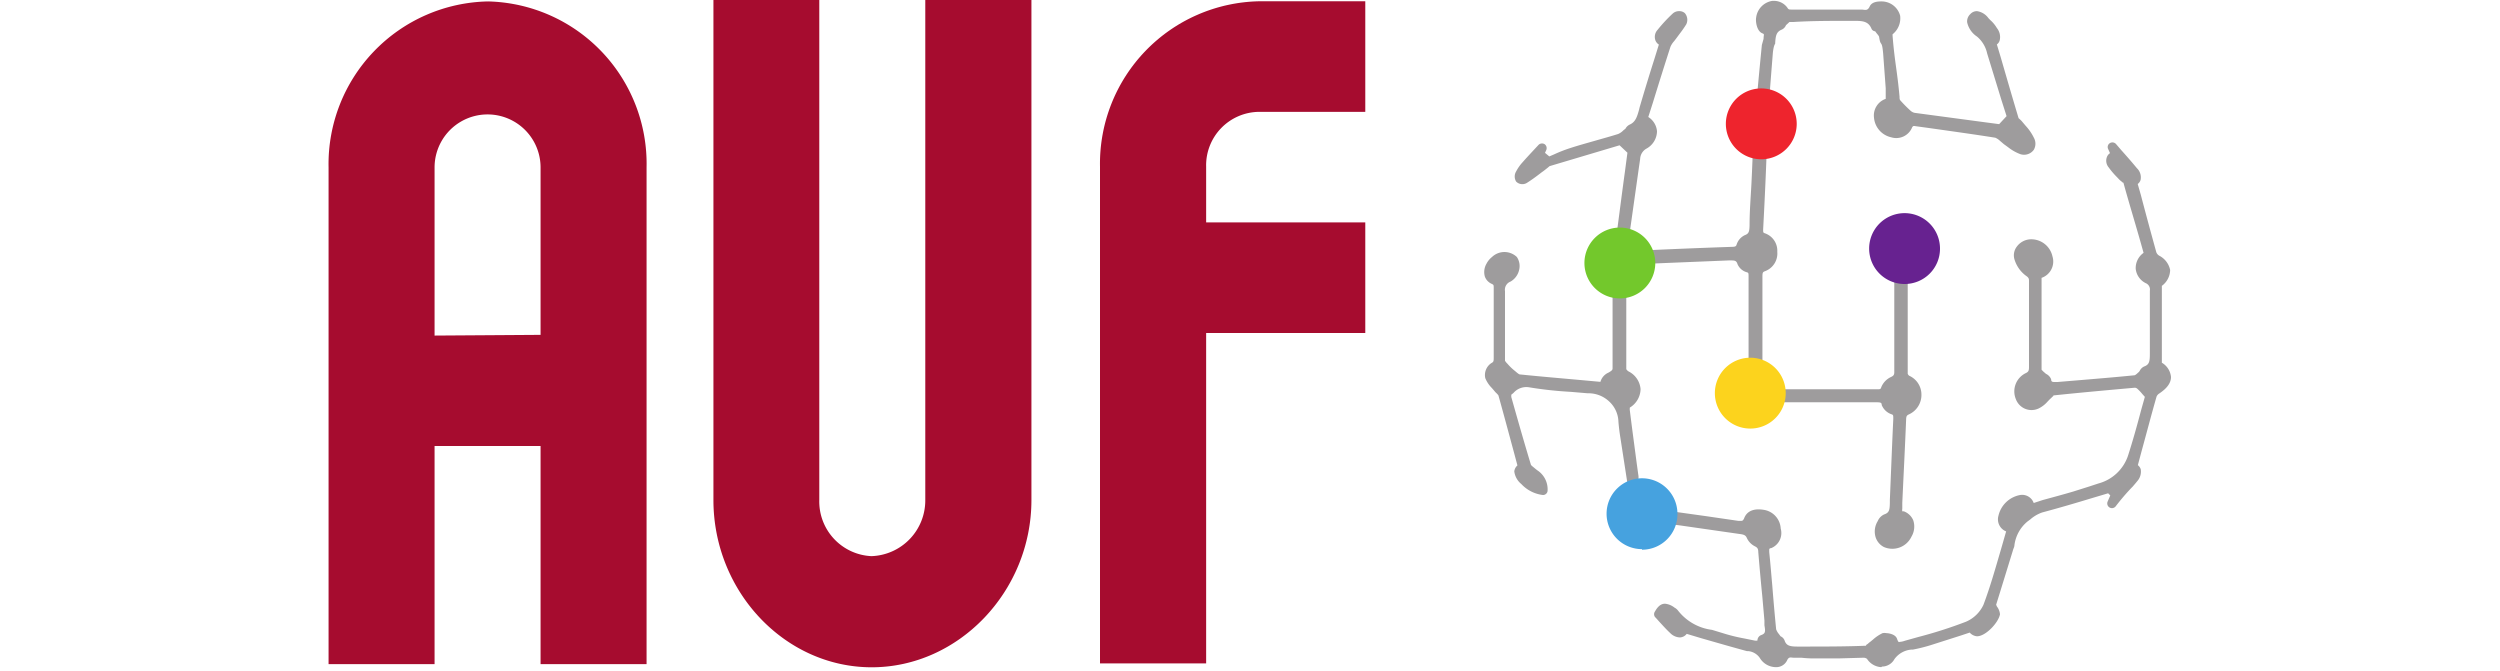
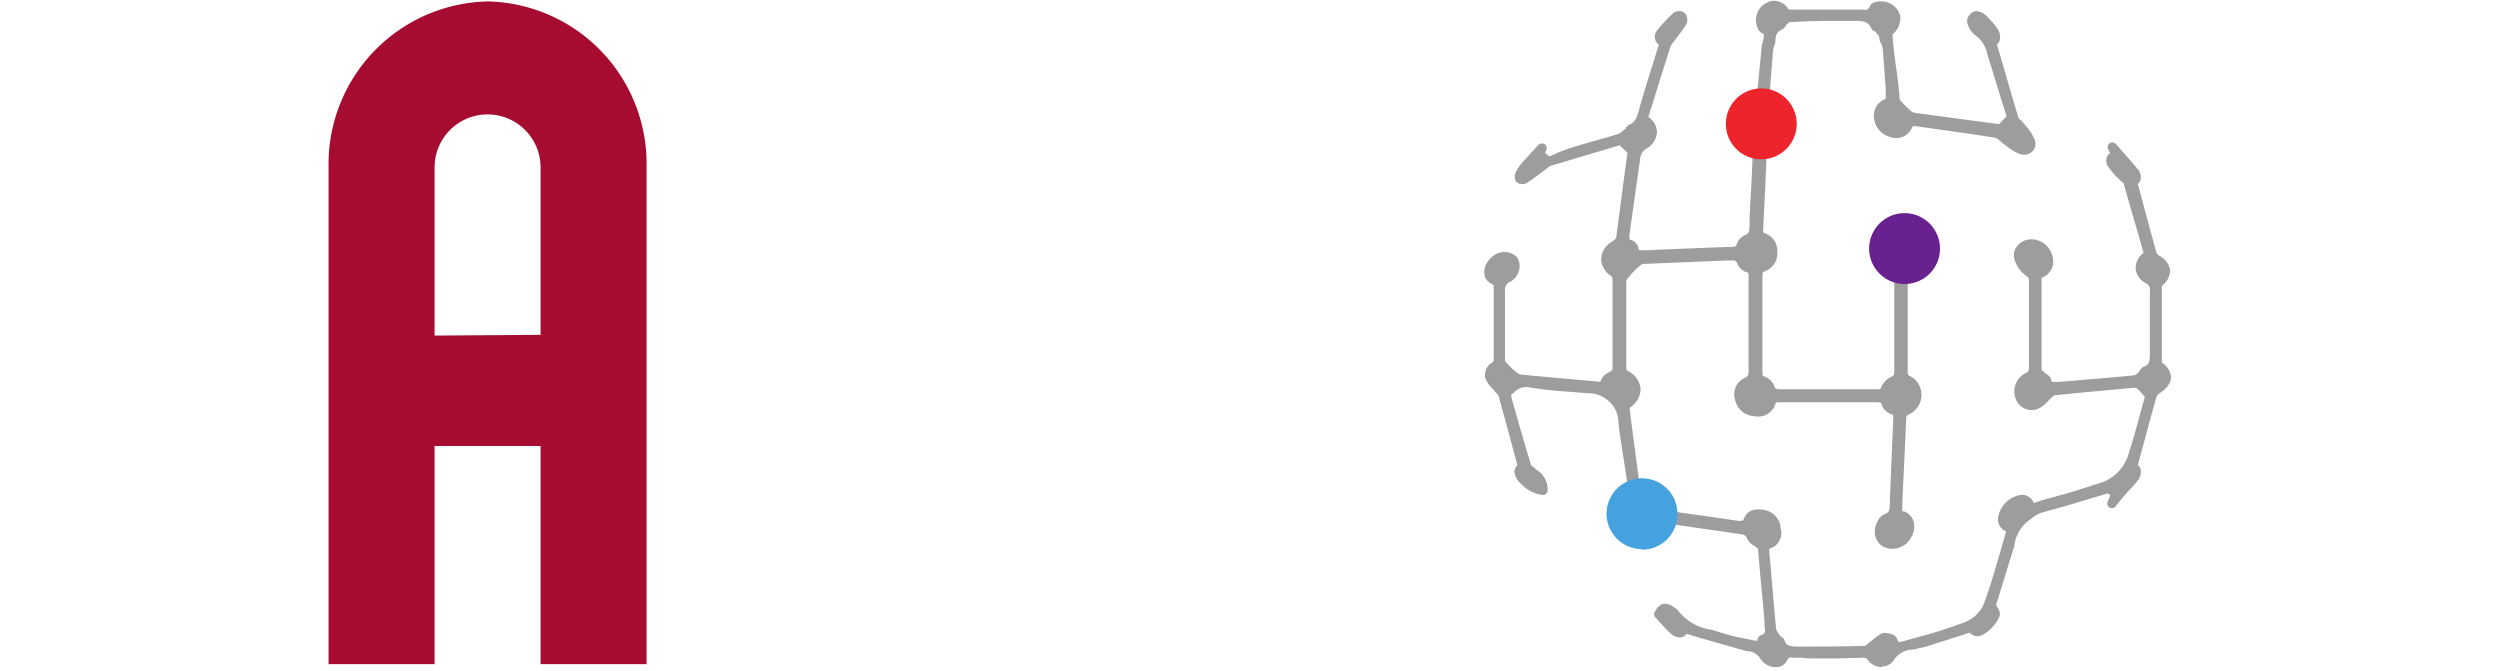
<svg xmlns="http://www.w3.org/2000/svg" id="Calque_1" data-name="Calque 1" width="175" height="47" viewBox="0 0 175 47">
  <defs>
    <style>.cls-1{fill:#9e9c9d;}.cls-2{fill:#46a2df;}.cls-3{fill:#fcd31d;}.cls-4{fill:#73c82c;}.cls-5{fill:#672290;}.cls-6{fill:#ee242d;}.cls-7{fill:#a60c2f;}</style>
  </defs>
  <g id="layer1">
    <g id="g64571">
      <g id="g64573">
        <g id="g64579">
          <path id="path64581" class="cls-1" d="M131.69,46.7a1.27,1.27,0,0,1-1-.58.41.41,0,0,0-.23-.08v0l-1.8.05-1.65,0h-.07a7.92,7.92,0,0,1-.85-.05l-.4,0h-.13c-.19,0-.34-.1-.47.2a.84.84,0,0,1-.79.46,1.32,1.32,0,0,1-1.11-.64,1.11,1.11,0,0,0-.8-.48l-.1,0c-1.07-.29-2.14-.6-3.22-.91l-1-.3a.62.62,0,0,1-.49.25,1,1,0,0,1-.67-.31c-.26-.24-.51-.52-.75-.78-.1-.11-.2-.23-.31-.34a.33.33,0,0,1,0-.39c.1-.17.31-.54.7-.54a1.26,1.26,0,0,1,.66.27.78.78,0,0,1,.26.22,3.59,3.59,0,0,0,2.37,1.34l.82.25a12,12,0,0,0,1.43.35l.74.15a.54.54,0,0,0,.19,0,.41.41,0,0,1,.25-.38c.31-.11.32-.23.24-.69,0-.11,0-.22,0-.33l-.15-1.71c-.1-1-.19-2-.28-3.08,0-.26-.08-.33-.24-.41a1.22,1.22,0,0,1-.56-.58c-.08-.18-.18-.24-.5-.28l-4.17-.6L116,36.58a.91.91,0,0,1-1.09.55,1.94,1.94,0,0,1-1.42-1.61,1.43,1.43,0,0,1,.32-.72c0-.07.1-.14.14-.21l.07-.09-.11-.73-.48-3.11c-.06-.37-.11-.76-.14-1.14a2,2,0,0,0-.63-1.4,2.11,2.11,0,0,0-1.52-.59l-1.18-.1a26.77,26.77,0,0,1-2.93-.32,1.19,1.19,0,0,0-1.09.4l-.15.12,0,.16c.44,1.56.9,3.18,1.38,4.76a1.64,1.64,0,0,0,.18.16l.17.14.09.07a1.59,1.59,0,0,1,.72,1.45.32.32,0,0,1-.3.28H108a2.46,2.46,0,0,1-1.51-.77A1.36,1.36,0,0,1,106,33a.64.64,0,0,1,.22-.42l-.24-.9c-.36-1.33-.71-2.64-1.09-4a1.14,1.14,0,0,0-.12-.14,1.25,1.25,0,0,1-.16-.17l-.18-.21a2.09,2.09,0,0,1-.46-.69,1,1,0,0,1,.42-1.05c.15-.08.17-.12.17-.36,0-1.62,0-3.24,0-4.85,0-.27,0-.27-.14-.34a.89.89,0,0,1-.48-.51,1.16,1.16,0,0,1,.12-.91,1.43,1.43,0,0,1,.38-.46,1.26,1.26,0,0,1,1.74,0,1.13,1.13,0,0,1,.16.9,1.26,1.26,0,0,1-.6.82.61.61,0,0,0-.39.67c0,.66,0,1.33,0,2l0,2.87a.94.94,0,0,0,.17.21,3.68,3.68,0,0,0,.53.51l.07.06c.07.06.21.18.27.18,1.47.15,3,.28,4.44.41l1.2.11h0a1,1,0,0,1,.57-.65c.24-.14.28-.19.28-.3q0-1.78,0-3.57c0-.89,0-1.77,0-2.64a.52.52,0,0,0-.07-.23,1.46,1.46,0,0,1-.73-1.21,1.49,1.49,0,0,1,.77-1.22c.21-.13.28-.22.3-.41.2-1.49.39-3,.59-4.45l.18-1.36-.55-.52h0l-4.9,1.46-.13.11c-.14.11-.27.22-.42.32l-.13.1c-.3.23-.6.45-.92.65a.61.61,0,0,1-.74-.1.68.68,0,0,1,0-.71,2.94,2.94,0,0,1,.44-.63c.29-.33.59-.65.85-.93l.28-.3a.35.35,0,0,1,.42-.05.34.34,0,0,1,.12.41l-.09.2.3.25.33-.14a10,10,0,0,1,1.12-.44c.58-.19,1.17-.35,1.76-.52s1.07-.3,1.61-.47a1.14,1.14,0,0,0,.37-.26l.14-.11,0,0a.68.68,0,0,1,.28-.28c.42-.18.53-.53.68-1.07a2.68,2.68,0,0,1,.07-.27c.32-1.09.65-2.17,1-3.27l.31-1a.6.6,0,0,1-.24-.29.73.73,0,0,1,.15-.74A10.63,10.63,0,0,1,117.1.94a.65.65,0,0,1,.44-.16.58.58,0,0,1,.4.14.72.72,0,0,1,.1.78,7.75,7.75,0,0,1-.46.66l-.23.31-.16.21a1.43,1.43,0,0,0-.26.4c-.42,1.3-.83,2.61-1.23,3.91l-.32,1a1.31,1.31,0,0,1,.61,1,1.41,1.41,0,0,1-.75,1.22.87.87,0,0,0-.43.72l-.09.62-.66,4.67c0,.35,0,.35.11.38a.75.75,0,0,1,.51.51c0,.2.09.21.25.21h.33q3-.14,5.95-.24c.29,0,.32-.05.36-.18a1.09,1.09,0,0,1,.57-.64c.27-.1.32-.23.33-.69,0-1,.08-1.93.13-2.9s.09-2.1.13-3.14a.42.42,0,0,0,0-.15,1.17,1.17,0,0,1-.79-1,1.43,1.43,0,0,1,.73-1.41c.25-.15.3-.28.34-.65.1-1.12.21-2.25.32-3.37l.12-.43c0-.3.09-.32-.09-.39-.38-.15-.48-.81-.43-1.1A1.35,1.35,0,0,1,124.07.06h.1a1.16,1.16,0,0,1,.94.47c.08.13.11.14.29.14h.06c.87,0,1.73,0,2.6,0H130l.3,0c.23,0,.42.13.58-.22s.63-.35.83-.35a1.34,1.34,0,0,1,1.3,1,1.43,1.43,0,0,1-.53,1.3s0,0,0,.1c.15,1.88.32,2.41.49,4.29A.46.46,0,0,0,133,7a9.05,9.05,0,0,0,.75.76.62.62,0,0,0,.28.14l5,.67.91.12.52-.56L140.1,7l-1-3.26a2.12,2.12,0,0,0-.71-1.18,1.61,1.61,0,0,1-.69-1,.69.69,0,0,1,.22-.57.62.62,0,0,1,.47-.21,1.2,1.2,0,0,1,.8.49c.07.07.13.14.19.19a2.25,2.25,0,0,1,.4.5,1,1,0,0,1,.2.86.51.51,0,0,1-.2.29l.28.93c.41,1.42.82,2.83,1.24,4.23l.1.09a1.62,1.62,0,0,1,.18.19l.22.26a3.49,3.49,0,0,1,.57.83.86.86,0,0,1,0,.84.84.84,0,0,1-.95.31,3.19,3.19,0,0,1-.86-.49l-.29-.21L140,9.86a1.11,1.11,0,0,0-.33-.22c-1.57-.25-3.18-.47-4.72-.69l-.88-.12a.26.26,0,0,0-.15,0s0,0-.06.06a1.2,1.2,0,0,1-1.48.72,1.54,1.54,0,0,1-1.2-1.37A1.23,1.23,0,0,1,132,6.92l0-.74-.18-2.44c-.09-1-.17-.42-.28-1.14,0-.06-.09-.17-.16-.25l-.12-.16A.3.3,0,0,1,131,2c-.2-.46-.53-.54-1.12-.54h-.43c-1.3,0-2.63,0-3.92.08h-.27l-.15.14-.09.08a.58.58,0,0,1-.29.31c-.4.16-.44.45-.47,1,0,0-.12.1-.17.76-.08,1-.16,2-.23,2.94A.36.36,0,0,0,124,7a1.41,1.41,0,0,1,.72,1.22A1.37,1.37,0,0,1,124,9.37c-.24.14-.3.25-.31.58-.06,1.86-.15,3.86-.27,6.11,0,.22,0,.23.15.28a1.29,1.29,0,0,1,.84,1.29,1.32,1.32,0,0,1-.85,1.35c-.16.06-.19.09-.19.39q0,3.33,0,6.66c0,.25,0,.29.19.35a1.15,1.15,0,0,1,.64.64c.07.2.13.23.48.23h6.7c.24,0,.26,0,.31-.15a1.34,1.34,0,0,1,.68-.71c.19-.09.24-.16.23-.41,0-2.21,0-4.44,0-6.65,0-.19,0-.23-.2-.3a1.57,1.57,0,0,1-.85-1.73,1.4,1.4,0,0,1,1.36-1.1,1.52,1.52,0,0,1,1.53,1.18,1.44,1.44,0,0,1-.75,1.67.44.44,0,0,0-.15.2c0,2.21,0,4.54,0,6.91a.33.33,0,0,0,.1.14,1.44,1.44,0,0,1,.86,1.31,1.49,1.49,0,0,1-.86,1.39c-.16.07-.2.13-.21.33-.08,2-.18,3.91-.27,5.87l0,.4a.59.59,0,0,0,0,.19.32.32,0,0,0,.1,0,1.14,1.14,0,0,1,.67.64,1.38,1.38,0,0,1-.13,1.14,1.48,1.48,0,0,1-1.93.72,1.17,1.17,0,0,1-.59-.73,1.38,1.38,0,0,1,.16-1.08.9.9,0,0,1,.45-.47c.36-.12.39-.31.4-.82V35c.08-1.89.15-3.78.24-5.67,0-.28,0-.29-.15-.34a1.13,1.13,0,0,1-.66-.64c0-.16-.07-.19-.37-.19-2.29,0-4.52,0-6.77,0-.25,0-.26,0-.31.15a1.27,1.27,0,0,1-1.48.82A1.43,1.43,0,0,1,121.46,28a1.27,1.27,0,0,1,.69-1.56c.23-.1.25-.19.25-.55,0-2.17,0-4.33,0-6.5,0-.29,0-.3-.15-.34a1,1,0,0,1-.62-.55c-.07-.22-.15-.27-.43-.27H121l-4.4.18-1.65.07a5.3,5.3,0,0,0-1.11,1.15v.6c0,1.87,0,3.74,0,5.61A.48.48,0,0,0,114,26a1.52,1.52,0,0,1,.84,1.24,1.55,1.55,0,0,1-.75,1.29.72.72,0,0,0,0,.21c.15,1.23.32,2.46.48,3.69l.11.8a.83.83,0,0,1,0,.34,2,2,0,0,0,.77,1.58c.15.18.31.34.44.52l.24,0,3.29.46,2.26.33h.18c.09,0,.15,0,.23-.18.13-.35.49-.76,1.44-.58A1.4,1.4,0,0,1,124.65,37a1.14,1.14,0,0,1-.67,1.37c-.11,0-.13.07-.13.07a1.89,1.89,0,0,0,0,.24c.08.77.14,1.54.21,2.31q.12,1.53.27,3.06a1.05,1.05,0,0,0,.2.34l.11.15a.53.53,0,0,1,.28.29c.12.36.35.43.91.43h.08c1.76,0,3.29,0,4.71-.06,0,0,0-.07.1-.11l.15-.13c.09-.06.16-.13.24-.19a2.81,2.81,0,0,1,.67-.45.67.67,0,0,1,.26,0c.15,0,.64.07.75.39s.15.22.21.22a1.33,1.33,0,0,0,.35-.08l.93-.26a30.86,30.86,0,0,0,3.34-1.07,2.38,2.38,0,0,0,1.22-1.18c.47-1.24.84-2.56,1.21-3.82.13-.44.25-.88.38-1.32a.91.91,0,0,1-.54-1.09,1.91,1.91,0,0,1,1.47-1.45.86.86,0,0,1,1,.55L143,35c.7-.19,1.41-.38,2.12-.59l1.14-.36.64-.21a3,3,0,0,0,2.08-2c.32-1,.6-2,.88-3.06.09-.33.19-.67.28-1h0l-.17-.19a3.24,3.24,0,0,0-.36-.38.28.28,0,0,0-.17-.07c-1.9.17-3.8.34-5.7.54,0,0,0,.06-.07.09a1.59,1.59,0,0,1-.13.13c-.07.06-.14.14-.21.21a2,2,0,0,1-.64.49,1.17,1.17,0,0,1-1.58-.66,1.42,1.42,0,0,1,.67-1.81c.22-.1.25-.18.25-.46,0-1.78,0-3.56,0-5.33v-.67c0-.14,0-.23-.23-.38a2.22,2.22,0,0,1-.77-1.08,1,1,0,0,1,.15-.95,1.25,1.25,0,0,1,1-.51,1.52,1.52,0,0,1,1.49,1.19,1.21,1.21,0,0,1-.76,1.51s0,.08,0,.11c0,2.26,0,4.33,0,6.32,0,0,.1.11.16.16l.15.13a.71.71,0,0,1,.36.38c0,.17.08.19.24.19l.21,0,1.8-.15c1.19-.1,2.39-.2,3.58-.32.05,0,.18-.11.24-.17l.08-.07.05-.07a.64.64,0,0,1,.32-.31c.35-.13.39-.35.39-.89V20.35a.48.48,0,0,0-.29-.53,1.27,1.27,0,0,1-.7-1,1.3,1.3,0,0,1,.55-1.12.07.07,0,0,0,0,0c-.5-1.81-1-3.41-1.41-4.91,0,0-.06,0-.1-.06a1.77,1.77,0,0,1-.2-.17l-.16-.17a5.3,5.3,0,0,1-.57-.67.72.72,0,0,1-.14-.69.57.57,0,0,1,.23-.31l-.13-.29a.32.32,0,0,1,.12-.41.34.34,0,0,1,.43.06l.36.42c.35.39.73.82,1.1,1.27a.89.89,0,0,1,.26.83.56.56,0,0,1-.2.28l.22.77c.35,1.34.71,2.66,1.08,4a.47.47,0,0,0,.21.25,1.45,1.45,0,0,1,.76,1,1.41,1.41,0,0,1-.58,1.11s0,.05,0,.24v5.14a1.3,1.3,0,0,1,.64,1c0,.41-.27.79-.83,1.16a.47.47,0,0,0-.18.21c-.37,1.29-.71,2.59-1.07,3.9l-.24.9a.61.61,0,0,1,.2.28,1,1,0,0,1-.25.85c-.1.13-.21.25-.31.37l-.08.08a15.5,15.5,0,0,0-1.11,1.3.33.33,0,0,1-.57-.32l.19-.44-.15-.15-1.14.34c-1.15.35-2.31.69-3.47,1a2.5,2.5,0,0,0-.84.49l-.19.14a2.57,2.57,0,0,0-.92,1.66c0,.13-.08.25-.11.38l-.86,2.79-.31,1,.05.12A1.07,1.07,0,0,1,140,43c-.11.59-1,1.54-1.61,1.54a.76.76,0,0,1-.51-.26h0l-.6.2-2.13.68a11.24,11.24,0,0,1-1.24.31l-.08,0a1.62,1.62,0,0,0-1.22.67,1,1,0,0,1-.87.52" />
        </g>
        <g id="g64583">
          <path id="path64585" class="cls-2" d="M114.94,38.44A2.48,2.48,0,1,1,117.42,36a2.48,2.48,0,0,1-2.48,2.48" />
        </g>
        <g id="g64587">
-           <path id="path64589" class="cls-3" d="M122.49,30A2.48,2.48,0,1,1,125,27.48,2.48,2.48,0,0,1,122.49,30" />
-         </g>
+           </g>
        <g id="g64591">
-           <path id="path64593" class="cls-4" d="M113.39,20.89a2.48,2.48,0,1,1,2.48-2.48,2.48,2.48,0,0,1-2.48,2.48" />
-         </g>
+           </g>
        <g id="g64595">
          <path id="path64597" class="cls-5" d="M133.32,19.88a2.48,2.48,0,1,1,2.48-2.48,2.47,2.47,0,0,1-2.48,2.48" />
        </g>
        <g id="g64599">
          <path id="path64601" class="cls-6" d="M123.29,11.15a2.48,2.48,0,1,1,2.48-2.48,2.48,2.48,0,0,1-2.48,2.48" />
        </g>
        <g id="g64603">
          <path id="path64605" class="cls-7" d="M45.26,46.49V11.72A11.37,11.37,0,0,0,34.17.1,11.39,11.39,0,0,0,23,11.72V46.49h7.42V31.22h7.42V46.49Zm-14.84-23V11.72a3.71,3.71,0,1,1,7.42,0V23.44Z" />
        </g>
        <g id="g64607">
-           <path id="path64609" class="cls-7" d="M49.94,0V35c0,6.41,5,11.71,11.08,11.71S72.2,41.4,72.2,35V0H64.77V35A3.9,3.9,0,0,1,61,38.93,3.83,3.83,0,0,1,57.35,35V0Z" />
-         </g>
+           </g>
        <g id="g64611">
-           <path id="path64613" class="cls-7" d="M77,46.44V11.66A11.37,11.37,0,0,1,88.11.09h7.46V7.83H88.11a3.74,3.74,0,0,0-3.68,3.83v3.91H95.57v7.74H84.43V46.44Z" />
-         </g>
+           </g>
      </g>
    </g>
  </g>
</svg>